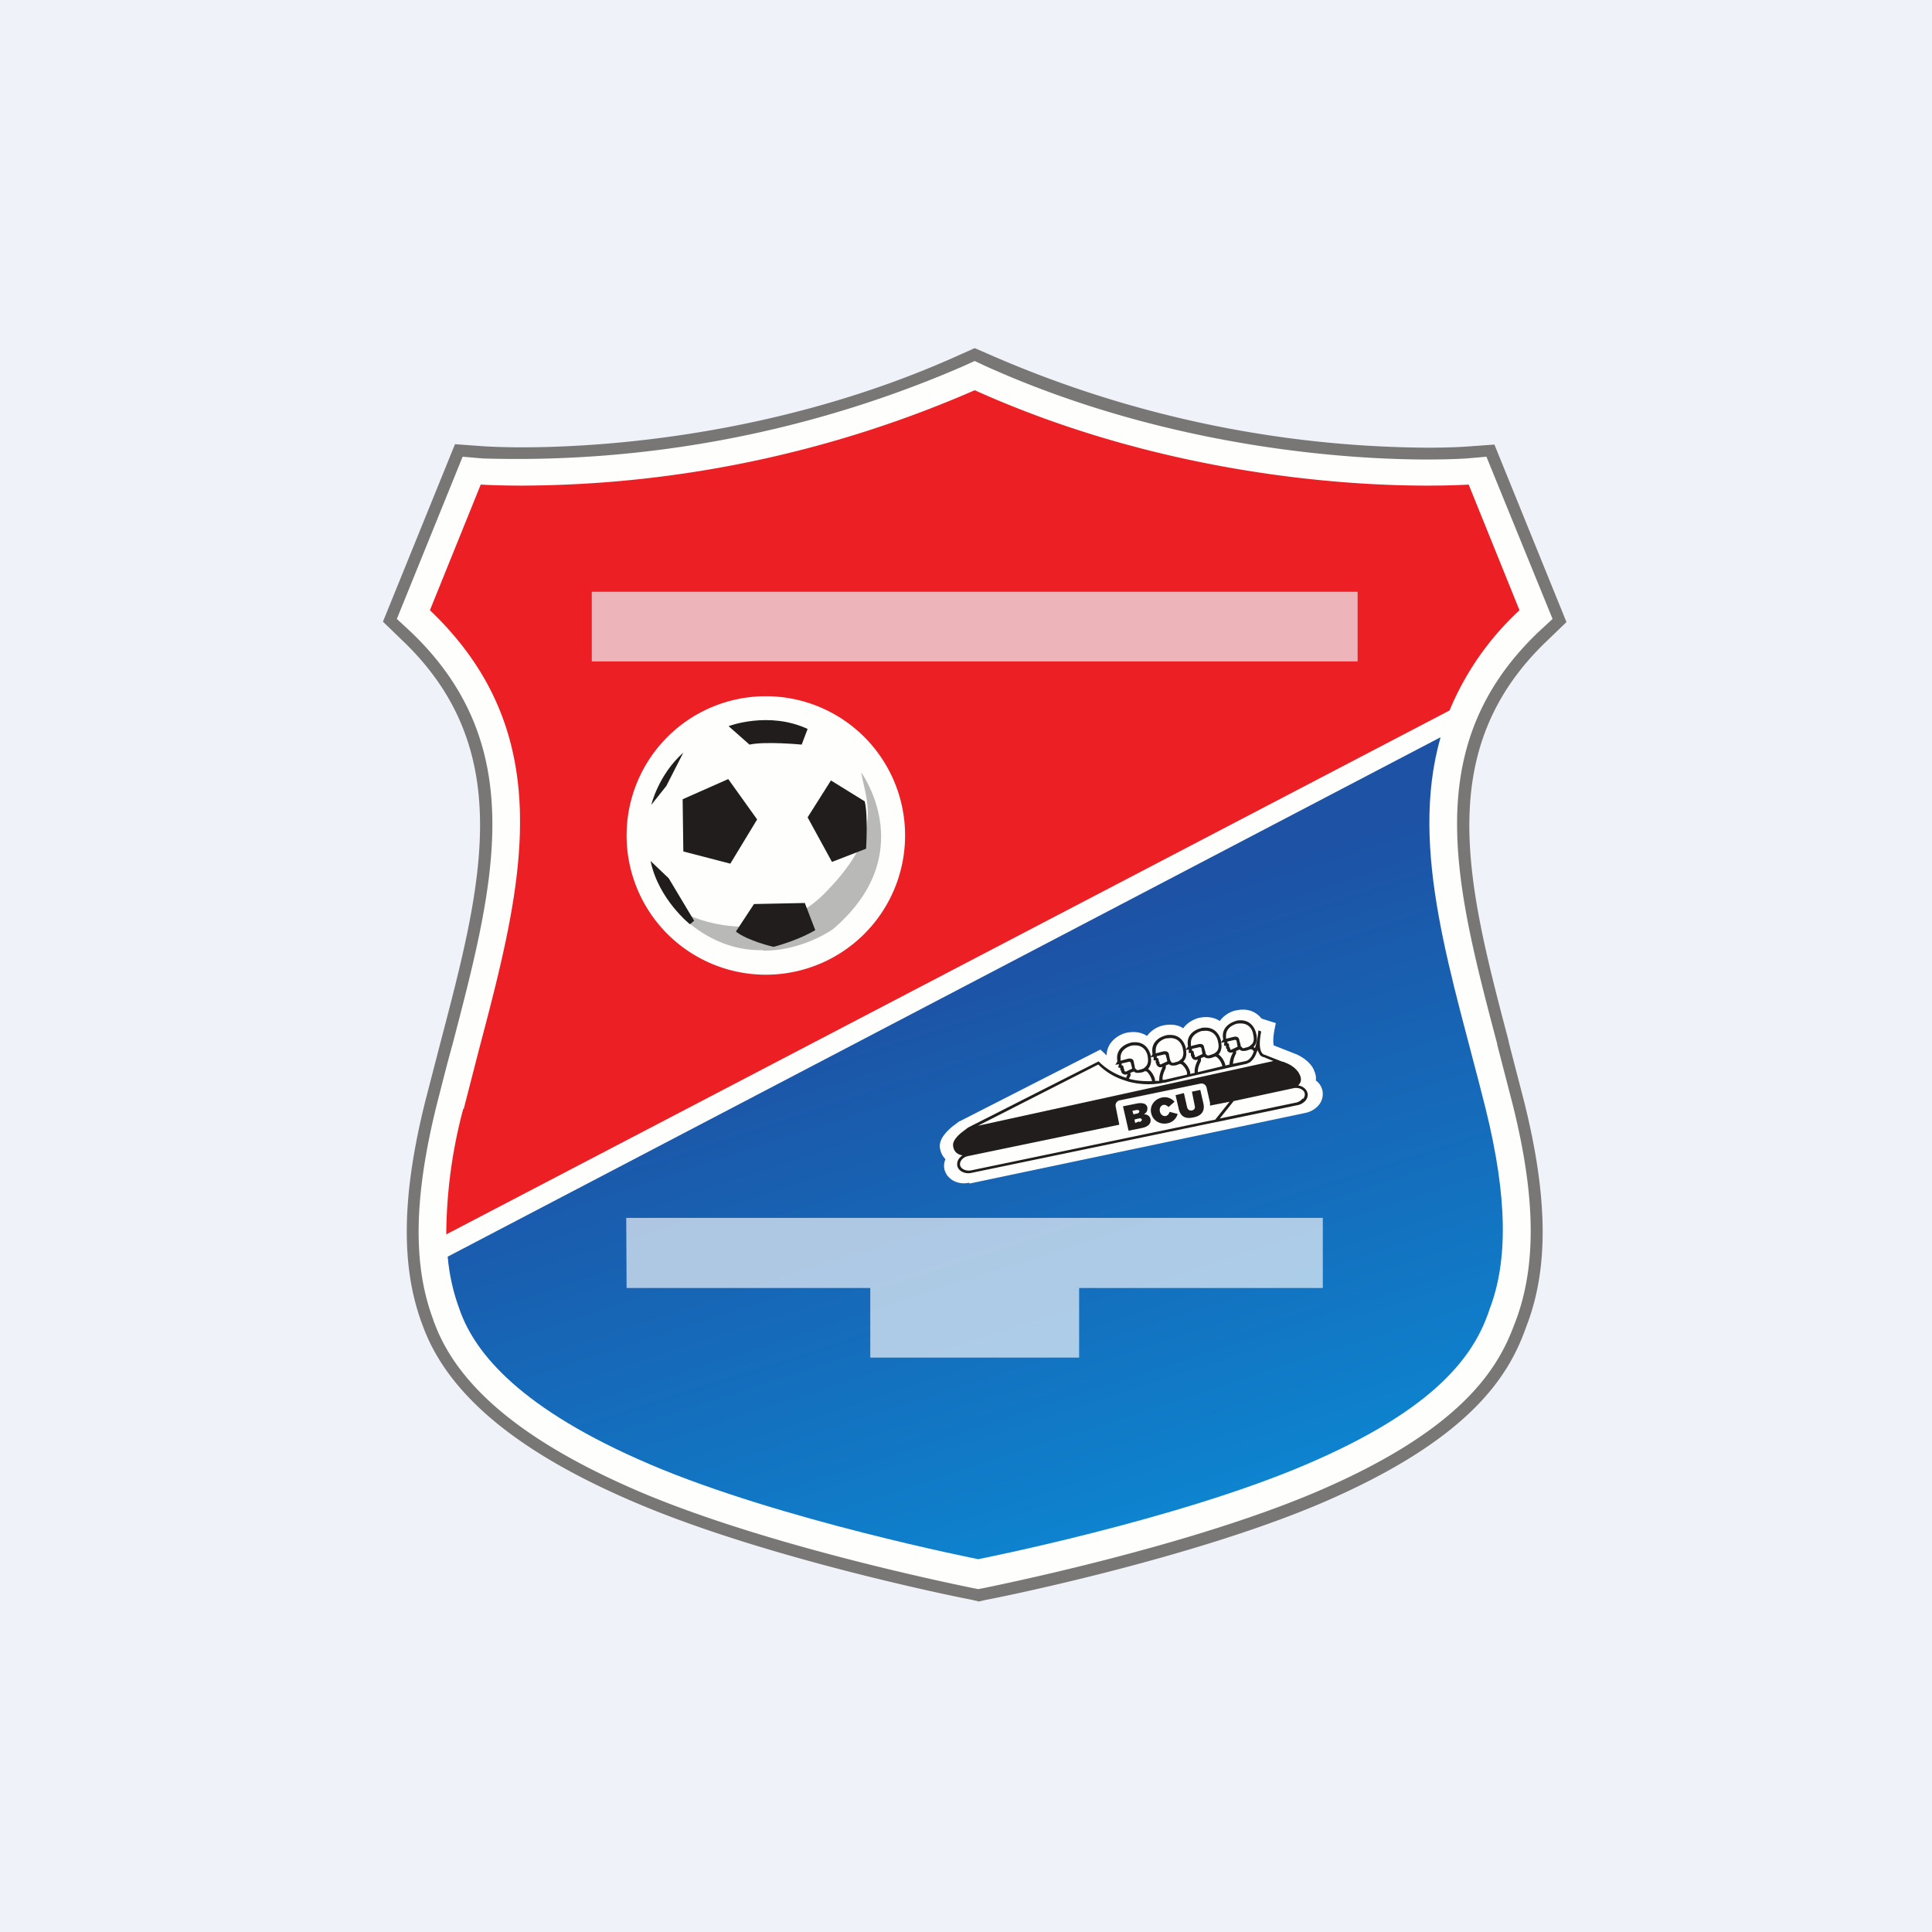
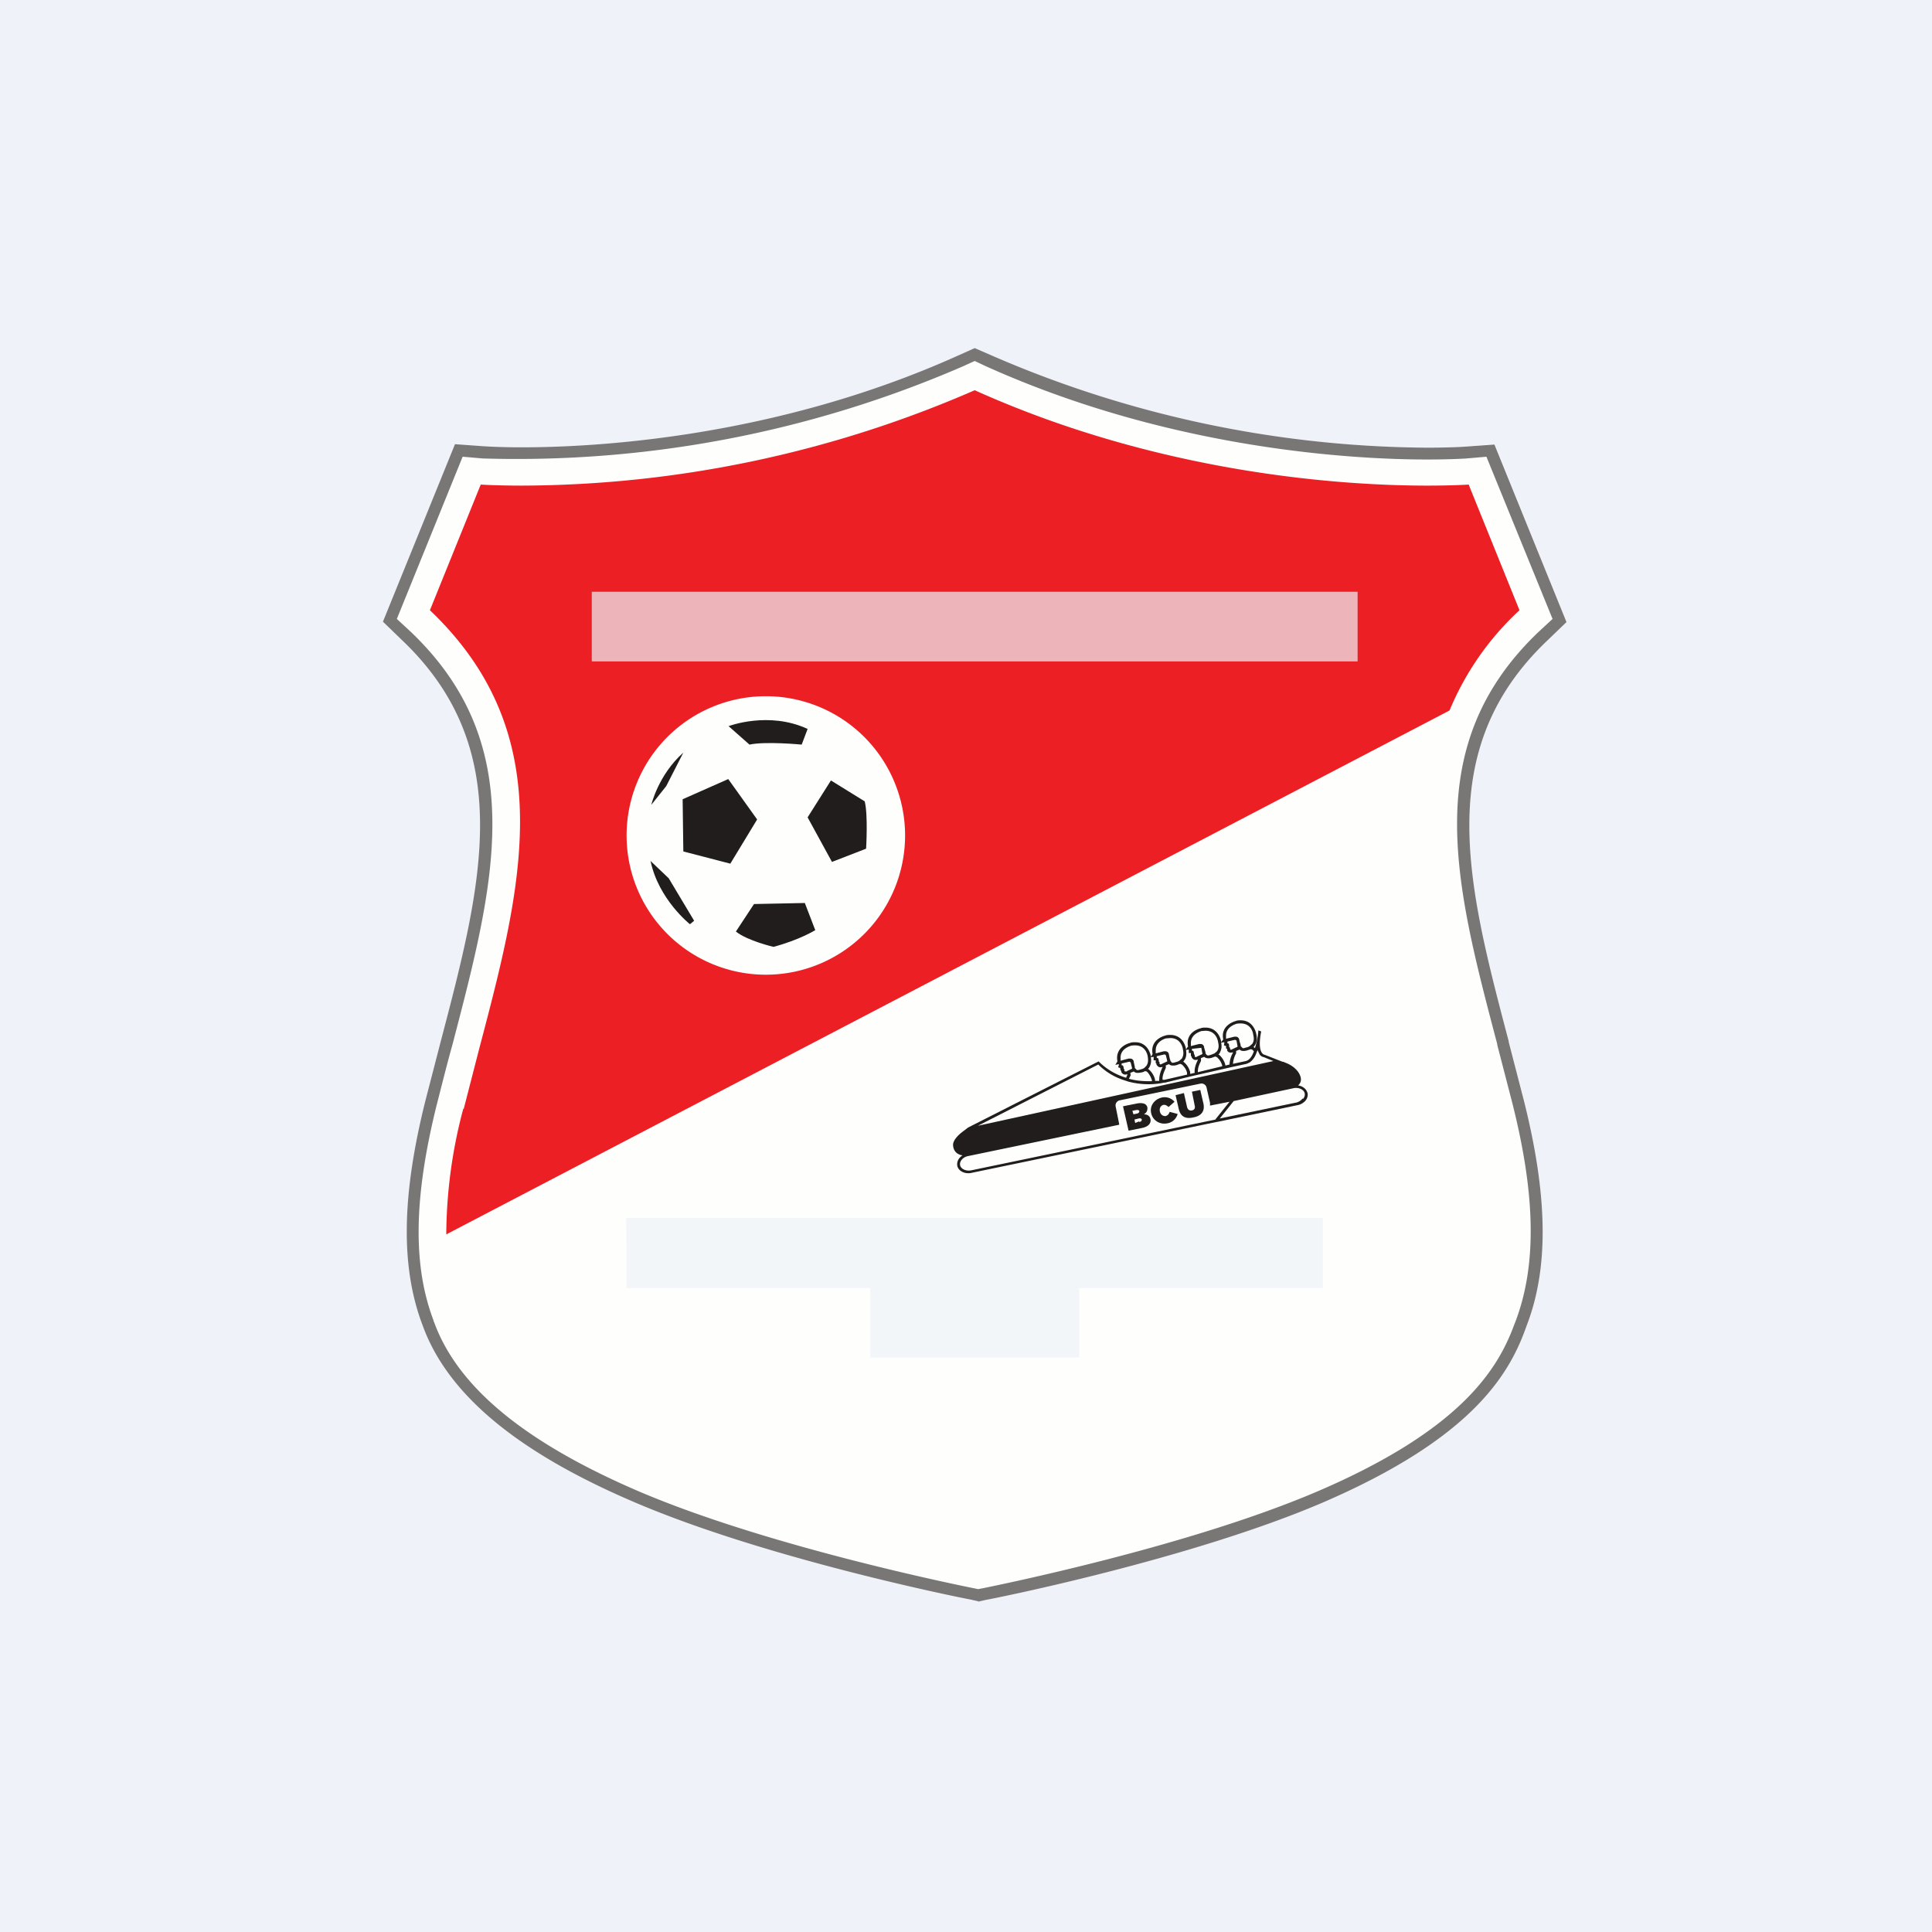
<svg xmlns="http://www.w3.org/2000/svg" viewBox="0 0 55.5 55.5">
  <path d="M 0,0 H 55.5 V 55.5 H 0 Z" fill="rgb(239, 242, 248)" />
  <path d="M 28.09,45.985 L 27.88,45.96 C 27.65,45.91 22.05,44.79 18.24,43.16 C 14.86,41.72 12.87,40.06 12.15,38.1 L 12.12,38.02 C 11.52,36.37 11.54,34.34 12.22,31.62 L 12.66,29.92 C 13.85,25.42 14.86,21.55 11.56,18.4 L 11,17.87 L 13.07,12.77 L 13.9,12.83 C 13.92,12.83 14.32,12.86 15,12.86 C 17,12.86 22.23,12.6 27.53,10.21 L 28,10.01 L 28.46,10.21 A 31.84,31.84 0 0,0 41,12.86 C 41.7,12.86 42.1,12.83 42.1,12.83 L 42.93,12.76 L 45,17.86 L 44.44,18.4 C 41.14,21.55 42.16,25.42 43.34,29.9 V 29.92 L 43.78,31.62 C 44.47,34.37 44.49,36.42 43.86,38.06 L 43.82,38.17 C 43.32,39.55 42.2,41.36 37.97,43.17 C 34.17,44.79 28.56,45.91 28.32,45.96 L 28.1,46 Z" fill="rgb(254, 254, 253)" />
  <path d="M 12.45,37.945 L 12.47,37.98 C 13.15,39.85 15.08,41.44 18.37,42.85 C 22.15,44.46 27.71,45.57 27.95,45.62 L 28.1,45.65 L 28.26,45.62 C 28.49,45.57 34.06,44.46 37.83,42.85 C 41.94,41.09 43.02,39.36 43.5,38.05 L 43.54,37.95 C 44.14,36.35 44.12,34.38 43.45,31.71 L 43.01,30.01 V 29.99 C 41.8,25.4 40.75,21.44 44.2,18.15 L 44.6,17.78 L 42.7,13.12 L 42.13,13.17 S 41.71,13.2 41,13.2 C 38.98,13.2 33.69,12.94 28.32,10.52 L 28,10.37 L 27.67,10.52 A 32.2,32.2 0 0,1 13.87,13.17 L 13.29,13.12 L 11.4,17.78 L 11.8,18.15 C 15.25,21.44 14.2,25.4 13,30 C 12.84,30.57 12.7,31.14 12.55,31.72 C 11.89,34.37 11.85,36.34 12.45,37.92 L 12.46,37.97 Z M 28.1,46 L 27.88,45.95 C 27.65,45.91 22.05,44.79 18.24,43.16 C 14.86,41.72 12.87,40.06 12.15,38.1 L 12.12,38.02 C 11.51,36.37 11.54,34.34 12.22,31.62 L 12.66,29.92 C 13.84,25.42 14.86,21.55 11.56,18.4 L 11,17.86 L 13.07,12.76 L 13.9,12.82 C 13.92,12.82 14.32,12.85 15,12.85 C 17,12.85 22.23,12.6 27.53,10.21 L 28,10 L 28.46,10.2 A 31.84,31.84 0 0,0 41,12.86 C 41.7,12.86 42.1,12.83 42.1,12.83 L 42.93,12.77 L 45,17.87 L 44.44,18.41 C 41.14,21.56 42.16,25.43 43.34,29.91 V 29.93 L 43.78,31.63 C 44.47,34.38 44.49,36.43 43.86,38.07 L 43.82,38.18 C 43.32,39.56 42.2,41.36 37.96,43.18 C 34.16,44.8 28.56,45.92 28.32,45.96 L 28.1,46.01" fill="rgb(121, 119, 118)" />
-   <path d="M 41.37,21.185 L 12.86,36.1 C 12.91,36.65 13.03,37.16 13.2,37.61 L 13.22,37.67 C 13.66,38.87 14.93,40.47 18.68,42.07 C 22.43,43.67 28.1,44.79 28.1,44.79 S 33.78,43.67 37.52,42.07 C 41.27,40.47 42.32,38.93 42.75,37.73 L 42.79,37.61 C 43.32,36.23 43.31,34.41 42.68,31.86 C 41.73,28.05 40.46,24.43 41.38,21.19 Z" fill="url(#a)" />
  <path d="M 13.31,31.845 A 14.2,14.2 0 0,0 12.82,35.46 L 41.64,20.41 A 8.2,8.2 0 0,1 43.65,17.53 L 42.19,13.92 S 41.76,13.95 41,13.95 C 38.71,13.95 33.42,13.65 28,11.21 A 32.77,32.77 0 0,1 15,13.95 C 14.24,13.95 13.81,13.92 13.81,13.92 L 12.35,17.53 C 16.14,21.14 14.99,25.48 13.76,30.15 L 13.32,31.86 Z M 22,20 A 4,4 0 1,0 22,28 A 4,4 0 0,0 22,20 Z" fill="rgb(236, 32, 36)" fill-rule="evenodd" />
-   <path d="M 21.91,27.295 C 21.22,27.31 20.42,27.09 19.62,26.37 L 19.78,26.29 S 20.47,26.62 21.37,26.62 A 3.2,3.2 0 0,0 23.71,25.64 C 25.41,23.91 24.88,23.04 24.74,22.19 C 24.74,22.19 26.46,24.53 23.93,26.69 C 23.93,26.69 23.08,27.31 21.93,27.31 Z" fill="rgb(185, 185, 184)" />
  <path d="M 18.68,24.725 L 19.21,25.23 L 19.94,26.45 L 19.82,26.55 S 18.92,25.84 18.69,24.74 Z M 21.14,26.76 L 21.66,25.97 L 23.12,25.94 L 23.42,26.72 S 22.97,27 22.22,27.2 C 22.22,27.2 21.48,27.03 21.14,26.76 Z M 19.63,24.46 L 20.98,24.81 L 21.75,23.54 L 20.92,22.38 L 19.61,22.96 L 19.63,24.46 Z M 23.2,23.48 L 23.9,24.76 L 24.88,24.38 S 24.94,23.41 24.84,23.02 L 23.87,22.42 L 23.2,23.48 Z M 20.93,20.86 S 22.08,20.42 23.2,20.94 L 23.03,21.39 S 21.99,21.29 21.53,21.39 L 20.93,20.86 Z M 18.71,23.12 S 18.91,22.26 19.63,21.62 L 19.14,22.58 L 18.71,23.12 Z" fill="rgb(32, 29, 28)" />
-   <path d="M 27.84,33.975 C 27.52,34.05 27.2,33.88 27.13,33.59 A 0.47,0.47 0 0,1 27.16,33.3 A 0.57,0.57 0 0,1 27,32.96 C 26.98,32.77 27.1,32.58 27.36,32.36 L 27.56,32.21 H 27.57 L 31.61,30.15 L 31.74,30.27 L 31.79,30.32 C 31.79,29.95 32.11,29.73 32.35,29.67 C 32.64,29.61 32.83,29.68 32.95,29.76 A 0.8,0.8 0 0,1 33.4,29.46 C 33.68,29.4 33.88,29.46 33.99,29.54 C 34.1,29.38 34.29,29.28 34.44,29.24 C 34.73,29.18 34.92,29.25 35.04,29.33 A 0.8,0.8 0 0,1 35.48,29.03 H 35.49 C 35.79,28.96 35.98,29.04 36.09,29.12 C 36.15,29.16 36.2,29.21 36.24,29.26 L 36.65,29.39 L 36.61,29.59 C 36.56,29.86 36.58,29.99 36.59,30.03 L 37.25,30.29 C 37.64,30.47 37.75,30.73 37.75,30.76 C 37.8,30.86 37.81,30.95 37.8,31.04 C 37.9,31.11 37.96,31.21 37.99,31.33 A 0.5,0.5 0 0,1 37.87,31.76 C 37.78,31.86 37.65,31.94 37.5,31.97 L 27.85,34 Z" fill="rgb(254, 254, 253)" />
  <path d="M 32.72,32.215 L 32.61,32.26 L 32.59,32.16 L 32.71,32.13 C 32.76,32.12 32.79,32.13 32.8,32.16 C 32.8,32.2 32.78,32.22 32.73,32.23 Z M 32.53,31.91 L 32.63,31.89 C 32.69,31.88 32.72,31.89 32.73,31.92 C 32.73,31.95 32.71,31.98 32.66,31.99 L 32.56,32.01 L 32.53,31.91 Z M 32.86,32.01 C 32.93,31.97 32.97,31.91 32.96,31.81 A 0.15,0.15 0 0,0 32.88,31.71 C 32.83,31.69 32.76,31.68 32.66,31.7 L 32.26,31.78 L 32.42,32.48 L 32.82,32.4 C 33,32.36 33.07,32.26 33.05,32.15 C 33.03,32.05 32.95,32.01 32.85,32.01 Z M 33.49,32.06 C 33.41,32.07 33.34,32.02 33.32,31.93 C 33.3,31.84 33.34,31.76 33.42,31.74 C 33.48,31.73 33.52,31.76 33.57,31.8 L 33.74,31.65 A 0.37,0.37 0 0,0 33.37,31.53 C 33.16,31.58 33.02,31.77 33.07,31.98 C 33.12,32.2 33.33,32.31 33.53,32.27 A 0.37,0.37 0 0,0 33.83,32 L 33.6,31.94 C 33.58,32 33.55,32.04 33.49,32.06 Z M 34.48,31.31 L 34.24,31.36 L 34.32,31.76 C 34.34,31.84 34.31,31.88 34.24,31.9 C 34.17,31.91 34.12,31.88 34.1,31.8 L 34.01,31.4 L 33.77,31.46 L 33.86,31.85 C 33.91,32.08 34.06,32.15 34.28,32.1 C 34.5,32.06 34.62,31.93 34.57,31.7 L 34.48,31.31 Z" fill="rgb(32, 29, 28)" />
-   <path d="M 37.42,31.555 A 0.33,0.33 0 0,1 37.25,31.67 L 35.04,32.13 L 35.44,31.63 L 37.16,31.26 C 37.31,31.23 37.46,31.3 37.48,31.41 C 37.49,31.46 37.48,31.51 37.43,31.57 Z M 34.92,32.16 L 27.9,33.62 C 27.75,33.65 27.6,33.58 27.58,33.47 C 27.56,33.36 27.66,33.24 27.81,33.21 L 32.15,32.31 V 32.29 L 32.05,31.79 A 0.15,0.15 0 0,1 32.16,31.61 L 34.48,31.13 C 34.56,31.11 34.64,31.16 34.66,31.24 L 34.76,31.68 V 31.76 L 35.32,31.65 L 34.92,32.15 Z M 31.55,30.58 C 31.79,30.82 32.06,30.96 32.32,31.04 L 32.41,31.07 A 2.28,2.28 0 0,0 33.34,31.12 L 33.44,31.1 H 33.47 L 34.21,30.92 L 34.34,30.89 L 35.22,30.69 L 35.35,30.66 L 35.81,30.56 L 35.9,30.52 A 0.54,0.54 0 0,0 36.08,30.28 L 36.12,30.18 V 30.16 L 36.19,30.3 A 0.2,0.2 0 0,0 36.31,30.37 L 36.58,30.48 L 28.09,32.34 L 31.55,30.58 Z M 32.37,30.78 H 32.33 L 32.3,30.77 V 30.72 L 32.28,30.7 V 30.67 L 32.26,30.61 L 32.22,30.6 V 30.55 L 32.44,30.5 H 32.45 L 32.48,30.52 L 32.52,30.68 V 30.7 L 32.37,30.77 Z M 32.19,30.47 V 30.38 C 32.19,30.12 32.47,30.05 32.49,30.04 A 0.59,0.59 0 0,1 32.61,30.03 C 32.92,30.03 32.97,30.33 32.97,30.35 C 32.99,30.47 32.98,30.55 32.93,30.62 L 32.87,30.68 A 0.29,0.29 0 0,1 32.77,30.72 L 32.7,30.74 H 32.66 L 32.64,30.72 L 32.6,30.68 V 30.65 L 32.57,30.51 A 0.1,0.1 0 0,0 32.47,30.41 H 32.42 L 32.19,30.47 Z M 32.47,30.82 L 32.57,30.78 C 32.59,30.8 32.63,30.82 32.67,30.82 H 32.72 L 32.77,30.81 S 32.83,30.81 32.89,30.77 L 32.94,30.78 C 33,30.83 33.06,30.93 33.09,31.03 V 31.06 C 32.91,31.06 32.69,31.06 32.43,30.99 L 32.48,30.89 L 32.47,30.82 Z M 33.07,30.37 L 33.14,30.36 V 30.46 H 33.2 V 30.54 L 33.22,30.55 V 30.58 C 33.24,30.61 33.27,30.66 33.34,30.66 L 33.4,30.65 C 33.3,30.85 33.3,30.98 33.3,31.05 A 2,2 0 0,1 33.18,31.05 V 31.01 A 0.57,0.57 0 0,0 33,30.72 L 32.98,30.71 L 33.01,30.67 C 33.06,30.59 33.08,30.49 33.06,30.37 Z M 33.49,29.83 L 33.62,29.82 C 33.93,29.82 33.98,30.12 33.98,30.14 C 34.01,30.26 33.99,30.34 33.95,30.41 L 33.88,30.47 A 0.28,0.28 0 0,1 33.78,30.51 L 33.71,30.53 H 33.67 L 33.65,30.51 L 33.62,30.47 V 30.45 L 33.61,30.44 L 33.58,30.3 A 0.1,0.1 0 0,0 33.48,30.2 H 33.43 L 33.2,30.26 V 30.17 C 33.2,29.91 33.48,29.83 33.5,29.83 Z M 33.27,30.4 L 33.23,30.39 V 30.34 L 33.45,30.29 H 33.46 L 33.49,30.31 L 33.53,30.47 V 30.49 L 33.38,30.56 L 33.34,30.58 L 33.31,30.56 V 30.51 L 33.29,30.5 V 30.47 L 33.27,30.4 Z M 33.48,30.61 L 33.58,30.57 C 33.6,30.59 33.64,30.61 33.68,30.61 H 33.73 L 33.79,30.6 L 33.9,30.56 L 33.95,30.58 C 34.01,30.63 34.08,30.72 34.1,30.82 V 30.87 L 33.45,31.02 H 33.4 C 33.39,30.98 33.39,30.88 33.49,30.68 V 30.61 Z M 34.08,30.16 L 34.15,30.15 V 30.25 H 34.21 V 30.33 L 34.23,30.35 V 30.37 C 34.25,30.4 34.28,30.45 34.35,30.45 L 34.41,30.44 V 30.45 C 34.32,30.63 34.31,30.75 34.32,30.82 L 34.19,30.85 V 30.8 A 0.57,0.57 0 0,0 34.01,30.51 L 33.99,30.5 L 34.02,30.46 C 34.08,30.38 34.09,30.28 34.07,30.16 Z M 34.5,29.62 L 34.63,29.61 C 34.94,29.61 34.99,29.91 34.99,29.93 C 35.02,30.05 35.01,30.13 34.96,30.2 L 34.89,30.26 L 34.79,30.3 L 34.72,30.32 H 34.69 L 34.66,30.3 L 34.63,30.26 V 30.23 L 34.59,30.09 A 0.1,0.1 0 0,0 34.49,29.99 H 34.45 L 34.21,30.05 V 29.96 C 34.21,29.7 34.49,29.63 34.51,29.62 Z M 34.28,30.19 L 34.24,30.18 V 30.13 L 34.47,30.08 L 34.51,30.1 L 34.54,30.26 V 30.28 L 34.39,30.35 L 34.35,30.37 L 34.32,30.35 V 30.3 L 34.3,30.29 V 30.26 L 34.28,30.19 Z M 34.49,30.4 L 34.59,30.36 C 34.62,30.38 34.65,30.4 34.7,30.4 H 34.74 L 34.8,30.39 L 34.91,30.35 L 34.96,30.37 A 0.5,0.5 0 0,1 35.11,30.61 V 30.63 L 34.41,30.8 C 34.41,30.74 34.41,30.65 34.5,30.48 V 30.4 Z M 35.09,29.95 L 35.17,29.94 V 29.97 L 35.16,30.03 L 35.22,30.05 V 30.12 L 35.25,30.13 V 30.16 C 35.25,30.19 35.29,30.24 35.36,30.24 L 35.42,30.23 V 30.24 A 0.73,0.73 0 0,0 35.32,30.58 L 35.2,30.61 V 30.59 A 0.58,0.58 0 0,0 35.02,30.3 L 35,30.3 L 35.03,30.26 A 0.39,0.39 0 0,0 35.08,29.96 Z M 35.52,29.41 A 0.6,0.6 0 0,1 35.64,29.4 C 35.96,29.4 36,29.7 36,29.72 C 36.03,29.84 36.02,29.92 35.97,29.99 L 35.9,30.05 C 35.86,30.08 35.81,30.09 35.8,30.09 L 35.73,30.11 H 35.7 L 35.68,30.09 L 35.64,30.05 V 30.02 L 35.6,29.88 A 0.1,0.1 0 0,0 35.5,29.78 H 35.46 L 35.22,29.84 V 29.75 C 35.22,29.49 35.5,29.42 35.52,29.41 Z M 35.3,29.98 L 35.26,29.97 V 29.92 L 35.48,29.87 L 35.52,29.89 L 35.55,30.05 V 30.07 L 35.4,30.14 L 35.36,30.16 L 35.34,30.14 L 35.33,30.09 L 35.31,30.08 V 30.05 L 35.3,29.98 Z M 36.02,30.2 C 35.97,30.34 35.9,30.45 35.79,30.48 L 35.42,30.56 A 0.7,0.7 0 0,1 35.51,30.26 V 30.19 L 35.61,30.15 C 35.63,30.17 35.66,30.19 35.71,30.19 H 35.75 L 35.81,30.18 L 35.93,30.14 L 35.97,30.15 L 36.02,30.2 Z M 37.56,31.4 C 37.53,31.28 37.42,31.2 37.29,31.18 C 37.35,31.13 37.41,31.03 37.34,30.88 C 37.34,30.88 37.27,30.68 36.98,30.55 L 36.86,30.5 H 36.84 L 36.33,30.3 S 36.1,30.29 36.23,29.63 L 36.15,29.6 S 36.13,29.87 36.05,30.11 L 36.03,30.09 L 36.01,30.08 L 36.04,30.04 C 36.1,29.96 36.12,29.84 36.09,29.71 C 36.09,29.71 36.03,29.31 35.64,29.31 C 35.6,29.31 35.54,29.31 35.5,29.33 C 35.5,29.33 35.05,29.44 35.14,29.86 L 35.08,29.94 V 29.92 S 35.02,29.52 34.63,29.52 C 34.58,29.52 34.53,29.52 34.49,29.54 C 34.48,29.54 34.04,29.64 34.13,30.07 H 34.12 L 34.07,30.15 V 30.13 S 34.01,29.73 33.62,29.73 C 33.57,29.73 33.52,29.73 33.47,29.75 C 33.47,29.75 33.03,29.85 33.11,30.28 L 33.06,30.36 V 30.34 S 33,29.94 32.61,29.94 C 32.56,29.94 32.51,29.94 32.46,29.96 C 32.46,29.96 32.02,30.06 32.1,30.49 L 32.04,30.59 L 32.14,30.57 V 30.6 L 32.12,30.66 L 32.18,30.68 V 30.69 L 32.19,30.75 L 32.21,30.76 V 30.79 C 32.22,30.82 32.26,30.87 32.33,30.87 L 32.39,30.86 L 32.35,30.96 A 1.85,1.85 0 0,1 31.56,30.49 L 27.81,32.39 L 27.64,32.52 C 27.51,32.62 27.36,32.78 27.38,32.91 C 27.38,32.91 27.38,33.15 27.65,33.19 C 27.54,33.26 27.48,33.37 27.5,33.49 C 27.53,33.64 27.72,33.74 27.92,33.69 L 34.95,32.23 H 34.96 L 37.26,31.75 A 0.4,0.4 0 0,0 37.5,31.62 A 0.26,0.26 0 0,0 37.56,31.39 Z" fill="rgb(32, 29, 28)" />
+   <path d="M 37.42,31.555 A 0.33,0.33 0 0,1 37.25,31.67 L 35.04,32.13 L 35.44,31.63 L 37.16,31.26 C 37.31,31.23 37.46,31.3 37.48,31.41 C 37.49,31.46 37.48,31.51 37.43,31.57 Z M 34.92,32.16 L 27.9,33.62 C 27.75,33.65 27.6,33.58 27.58,33.47 C 27.56,33.36 27.66,33.24 27.81,33.21 L 32.15,32.31 V 32.29 L 32.05,31.79 A 0.15,0.15 0 0,1 32.16,31.61 L 34.48,31.13 C 34.56,31.11 34.64,31.16 34.66,31.24 L 34.76,31.68 V 31.76 L 35.32,31.65 L 34.92,32.15 Z M 31.55,30.58 C 31.79,30.82 32.06,30.96 32.32,31.04 L 32.41,31.07 A 2.28,2.28 0 0,0 33.34,31.12 L 33.44,31.1 H 33.47 L 34.21,30.92 L 34.34,30.89 L 35.22,30.69 L 35.35,30.66 L 35.81,30.56 L 35.9,30.52 A 0.54,0.54 0 0,0 36.08,30.28 L 36.12,30.18 V 30.16 L 36.19,30.3 A 0.2,0.2 0 0,0 36.31,30.37 L 36.58,30.48 L 28.09,32.34 L 31.55,30.58 Z M 32.37,30.78 H 32.33 L 32.3,30.77 V 30.72 L 32.28,30.7 V 30.67 L 32.26,30.61 L 32.22,30.6 V 30.55 L 32.44,30.5 H 32.45 L 32.48,30.52 L 32.52,30.68 V 30.7 L 32.37,30.77 Z M 32.19,30.47 V 30.38 C 32.19,30.12 32.47,30.05 32.49,30.04 A 0.59,0.59 0 0,1 32.61,30.03 C 32.92,30.03 32.97,30.33 32.97,30.35 C 32.99,30.47 32.98,30.55 32.93,30.62 L 32.87,30.68 A 0.29,0.29 0 0,1 32.77,30.72 L 32.7,30.74 H 32.66 L 32.64,30.72 L 32.6,30.68 V 30.65 L 32.57,30.51 A 0.1,0.1 0 0,0 32.47,30.41 H 32.42 L 32.19,30.47 Z M 32.47,30.82 L 32.57,30.78 C 32.59,30.8 32.63,30.82 32.67,30.82 H 32.72 L 32.77,30.81 S 32.83,30.81 32.89,30.77 L 32.94,30.78 C 33,30.83 33.06,30.93 33.09,31.03 V 31.06 C 32.91,31.06 32.69,31.06 32.43,30.99 L 32.48,30.89 L 32.47,30.82 Z M 33.07,30.37 L 33.14,30.36 V 30.46 H 33.2 V 30.54 L 33.22,30.55 V 30.58 C 33.24,30.61 33.27,30.66 33.34,30.66 L 33.4,30.65 C 33.3,30.85 33.3,30.98 33.3,31.05 A 2,2 0 0,1 33.18,31.05 V 31.01 A 0.57,0.57 0 0,0 33,30.72 L 32.98,30.71 L 33.01,30.67 C 33.06,30.59 33.08,30.49 33.06,30.37 Z M 33.49,29.83 L 33.62,29.82 C 33.93,29.82 33.98,30.12 33.98,30.14 C 34.01,30.26 33.99,30.34 33.95,30.41 L 33.88,30.47 A 0.28,0.28 0 0,1 33.78,30.51 L 33.71,30.53 H 33.67 L 33.65,30.51 L 33.62,30.47 V 30.45 L 33.61,30.44 L 33.58,30.3 A 0.1,0.1 0 0,0 33.48,30.2 H 33.43 L 33.2,30.26 V 30.17 C 33.2,29.91 33.48,29.83 33.5,29.83 Z M 33.27,30.4 L 33.23,30.39 V 30.34 L 33.45,30.29 H 33.46 L 33.49,30.31 L 33.53,30.47 V 30.49 L 33.38,30.56 L 33.34,30.58 L 33.31,30.56 V 30.51 L 33.29,30.5 V 30.47 L 33.27,30.4 Z M 33.48,30.61 L 33.58,30.57 C 33.6,30.59 33.64,30.61 33.68,30.61 H 33.73 L 33.79,30.6 L 33.9,30.56 L 33.95,30.58 C 34.01,30.63 34.08,30.72 34.1,30.82 V 30.87 L 33.45,31.02 H 33.4 C 33.39,30.98 33.39,30.88 33.49,30.68 V 30.61 Z M 34.08,30.16 L 34.15,30.15 V 30.25 H 34.21 V 30.33 L 34.23,30.35 V 30.37 C 34.25,30.4 34.28,30.45 34.35,30.45 L 34.41,30.44 V 30.45 C 34.32,30.63 34.31,30.75 34.32,30.82 L 34.19,30.85 V 30.8 A 0.57,0.57 0 0,0 34.01,30.51 L 33.99,30.5 L 34.02,30.46 C 34.08,30.38 34.09,30.28 34.07,30.16 Z M 34.5,29.62 L 34.63,29.61 C 34.94,29.61 34.99,29.91 34.99,29.93 C 35.02,30.05 35.01,30.13 34.96,30.2 L 34.89,30.26 L 34.79,30.3 L 34.72,30.32 H 34.69 L 34.66,30.3 L 34.63,30.26 V 30.23 L 34.59,30.09 A 0.1,0.1 0 0,0 34.49,29.99 H 34.45 L 34.21,30.05 V 29.96 C 34.21,29.7 34.49,29.63 34.51,29.62 Z M 34.28,30.19 L 34.24,30.18 V 30.13 L 34.51,30.1 L 34.54,30.26 V 30.28 L 34.39,30.35 L 34.35,30.37 L 34.32,30.35 V 30.3 L 34.3,30.29 V 30.26 L 34.28,30.19 Z M 34.49,30.4 L 34.59,30.36 C 34.62,30.38 34.65,30.4 34.7,30.4 H 34.74 L 34.8,30.39 L 34.91,30.35 L 34.96,30.37 A 0.5,0.5 0 0,1 35.11,30.61 V 30.63 L 34.41,30.8 C 34.41,30.74 34.41,30.65 34.5,30.48 V 30.4 Z M 35.09,29.95 L 35.17,29.94 V 29.97 L 35.16,30.03 L 35.22,30.05 V 30.12 L 35.25,30.13 V 30.16 C 35.25,30.19 35.29,30.24 35.36,30.24 L 35.42,30.23 V 30.24 A 0.73,0.73 0 0,0 35.32,30.58 L 35.2,30.61 V 30.59 A 0.58,0.58 0 0,0 35.02,30.3 L 35,30.3 L 35.03,30.26 A 0.39,0.39 0 0,0 35.08,29.96 Z M 35.52,29.41 A 0.6,0.6 0 0,1 35.64,29.4 C 35.96,29.4 36,29.7 36,29.72 C 36.03,29.84 36.02,29.92 35.97,29.99 L 35.9,30.05 C 35.86,30.08 35.81,30.09 35.8,30.09 L 35.73,30.11 H 35.7 L 35.68,30.09 L 35.64,30.05 V 30.02 L 35.6,29.88 A 0.1,0.1 0 0,0 35.5,29.78 H 35.46 L 35.22,29.84 V 29.75 C 35.22,29.49 35.5,29.42 35.52,29.41 Z M 35.3,29.98 L 35.26,29.97 V 29.92 L 35.48,29.87 L 35.52,29.89 L 35.55,30.05 V 30.07 L 35.4,30.14 L 35.36,30.16 L 35.34,30.14 L 35.33,30.09 L 35.31,30.08 V 30.05 L 35.3,29.98 Z M 36.02,30.2 C 35.97,30.34 35.9,30.45 35.79,30.48 L 35.42,30.56 A 0.7,0.7 0 0,1 35.51,30.26 V 30.19 L 35.61,30.15 C 35.63,30.17 35.66,30.19 35.71,30.19 H 35.75 L 35.81,30.18 L 35.93,30.14 L 35.97,30.15 L 36.02,30.2 Z M 37.56,31.4 C 37.53,31.28 37.42,31.2 37.29,31.18 C 37.35,31.13 37.41,31.03 37.34,30.88 C 37.34,30.88 37.27,30.68 36.98,30.55 L 36.86,30.5 H 36.84 L 36.33,30.3 S 36.1,30.29 36.23,29.63 L 36.15,29.6 S 36.13,29.87 36.05,30.11 L 36.03,30.09 L 36.01,30.08 L 36.04,30.04 C 36.1,29.96 36.12,29.84 36.09,29.71 C 36.09,29.71 36.03,29.31 35.64,29.31 C 35.6,29.31 35.54,29.31 35.5,29.33 C 35.5,29.33 35.05,29.44 35.14,29.86 L 35.08,29.94 V 29.92 S 35.02,29.52 34.63,29.52 C 34.58,29.52 34.53,29.52 34.49,29.54 C 34.48,29.54 34.04,29.64 34.13,30.07 H 34.12 L 34.07,30.15 V 30.13 S 34.01,29.73 33.62,29.73 C 33.57,29.73 33.52,29.73 33.47,29.75 C 33.47,29.75 33.03,29.85 33.11,30.28 L 33.06,30.36 V 30.34 S 33,29.94 32.61,29.94 C 32.56,29.94 32.51,29.94 32.46,29.96 C 32.46,29.96 32.02,30.06 32.1,30.49 L 32.04,30.59 L 32.14,30.57 V 30.6 L 32.12,30.66 L 32.18,30.68 V 30.69 L 32.19,30.75 L 32.21,30.76 V 30.79 C 32.22,30.82 32.26,30.87 32.33,30.87 L 32.39,30.86 L 32.35,30.96 A 1.85,1.85 0 0,1 31.56,30.49 L 27.81,32.39 L 27.64,32.52 C 27.51,32.62 27.36,32.78 27.38,32.91 C 27.38,32.91 27.38,33.15 27.65,33.19 C 27.54,33.26 27.48,33.37 27.5,33.49 C 27.53,33.64 27.72,33.74 27.92,33.69 L 34.95,32.23 H 34.96 L 37.26,31.75 A 0.4,0.4 0 0,0 37.5,31.62 A 0.26,0.26 0 0,0 37.56,31.39 Z" fill="rgb(32, 29, 28)" />
  <path d="M 17.99,34.985 H 38 V 37 H 18 Z M 25,37 H 31 V 39 H 25 Z M 17,17 H 39 V 19 H 17 Z" fill="rgb(239, 242, 248)" fill-opacity=".7" />
  <defs>
    <linearGradient id="a" x1="26.06" x2="31.46" y1="28.13" y2="44.78" gradientUnits="userSpaceOnUse">
      <stop stop-color="rgb(29, 82, 165)" offset="0" />
      <stop stop-color="rgb(13, 133, 208)" offset="1" />
    </linearGradient>
  </defs>
</svg>